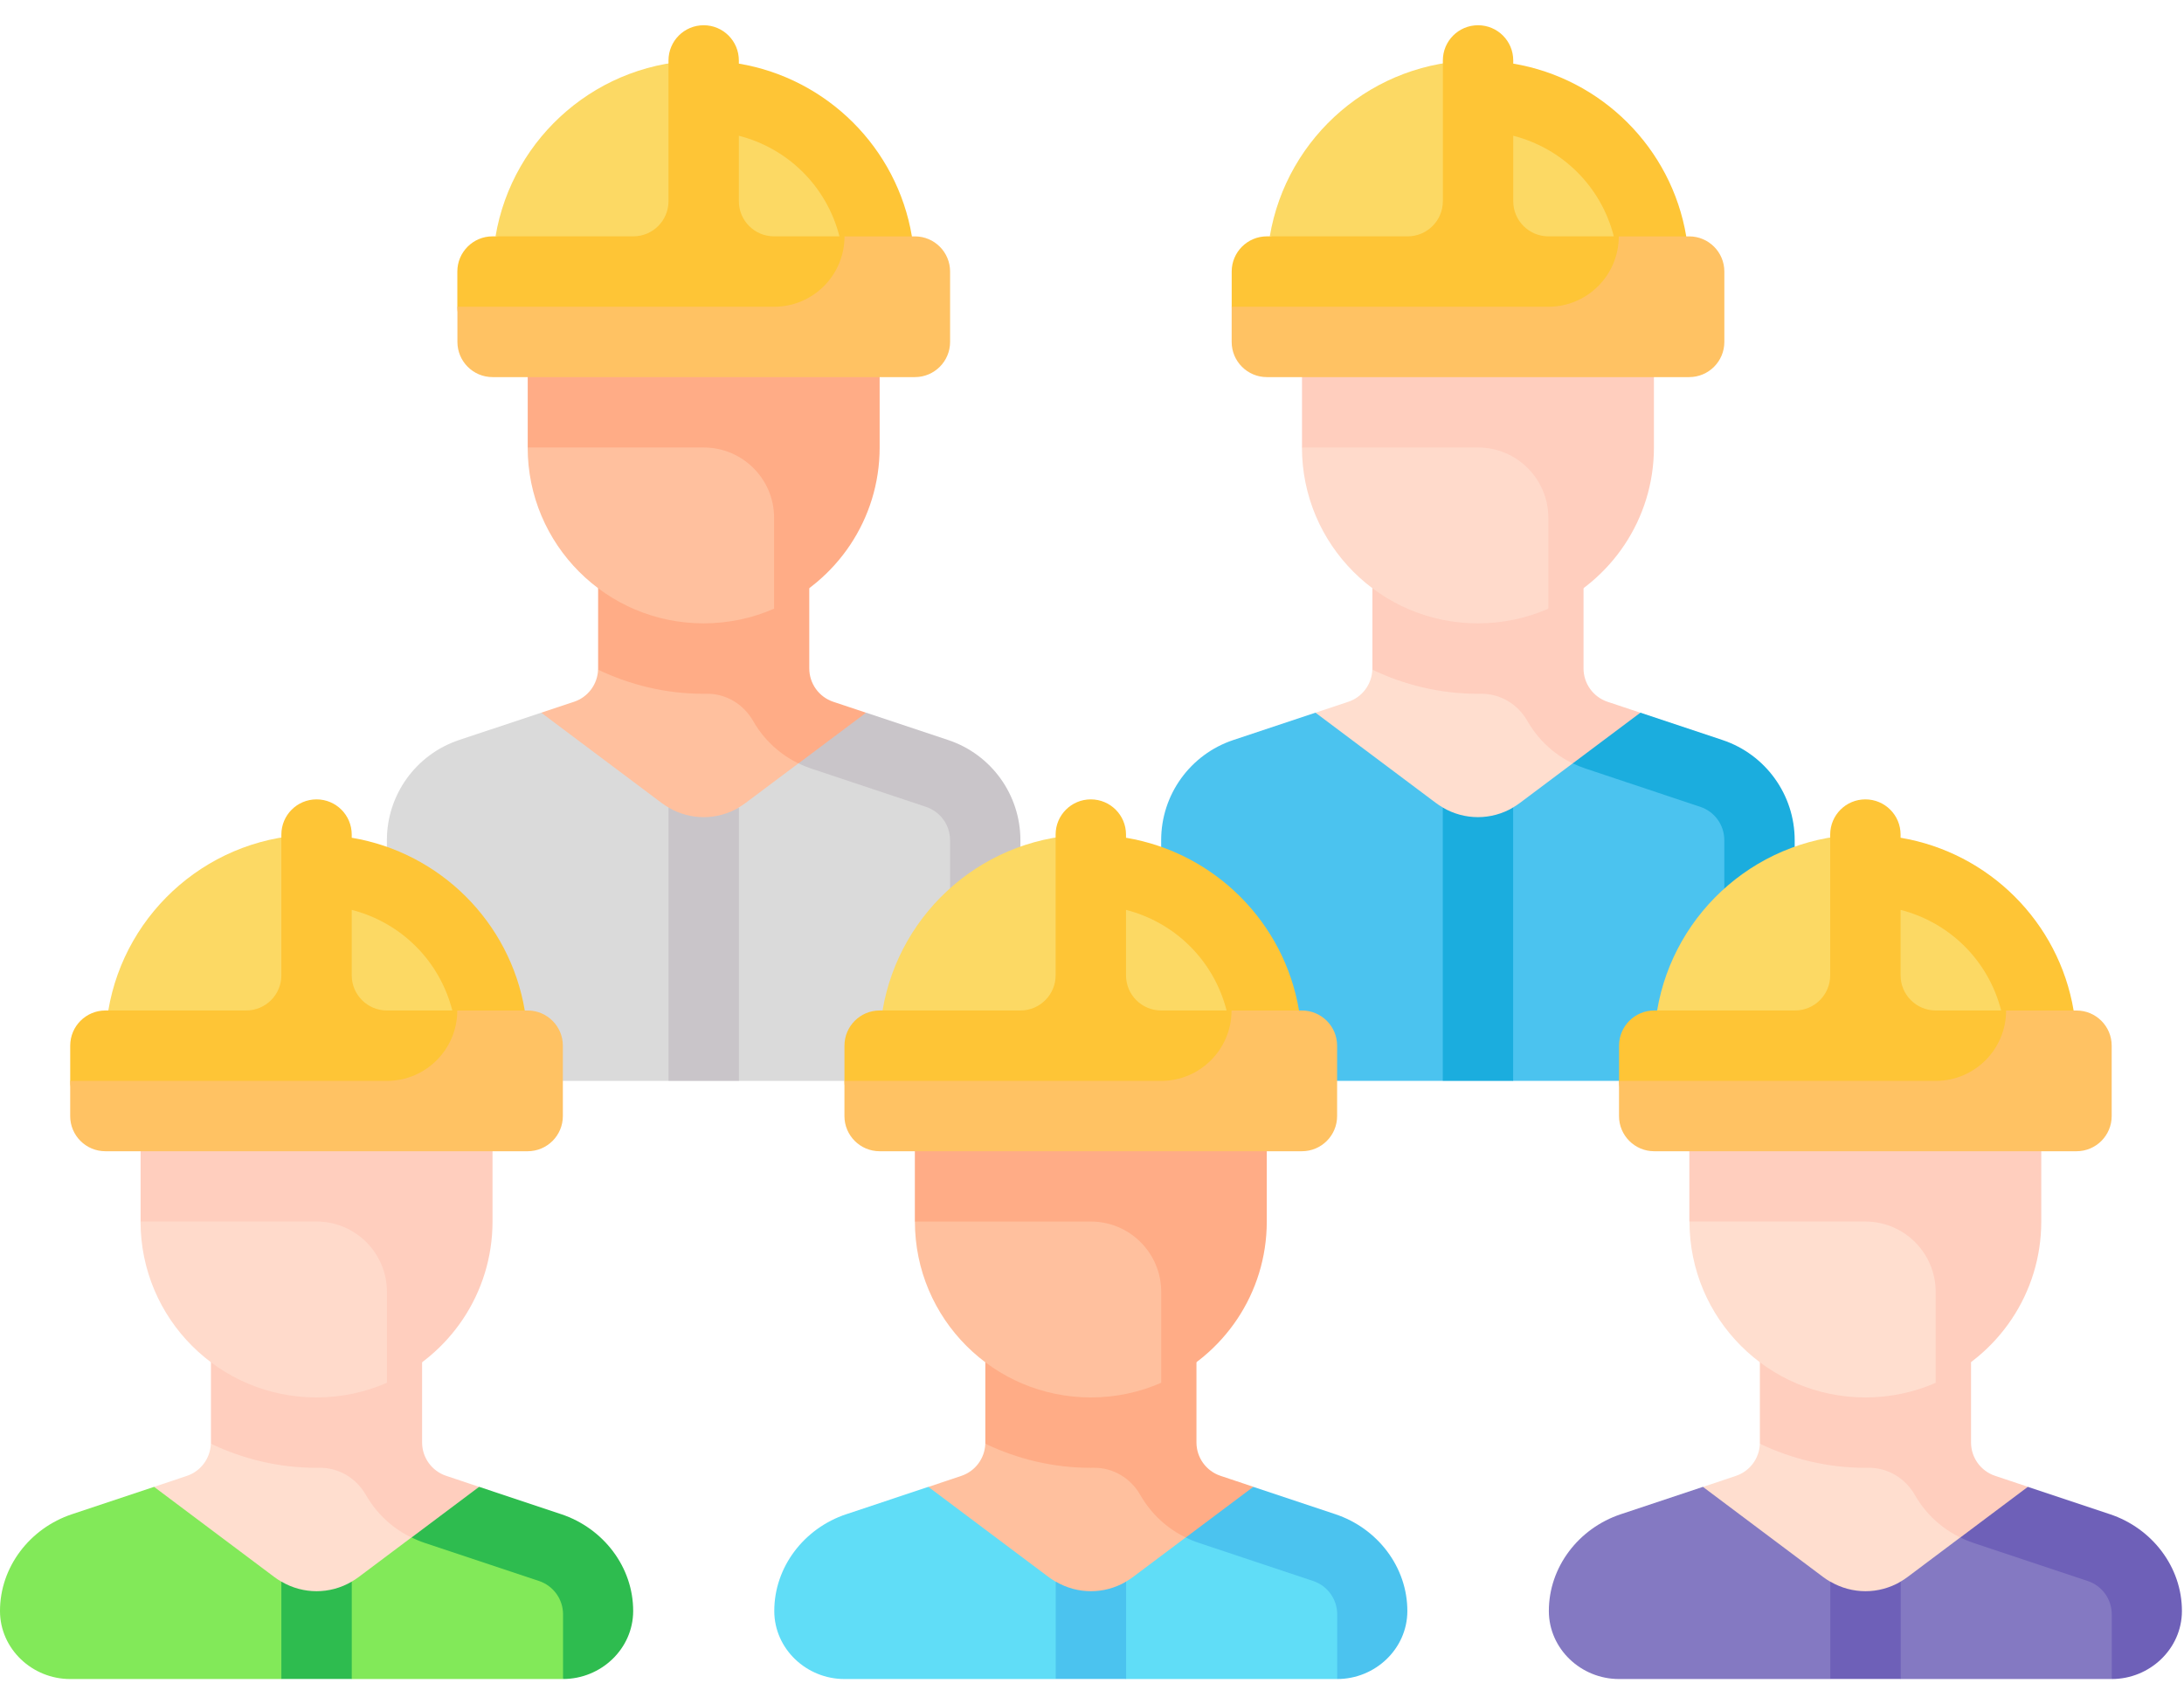
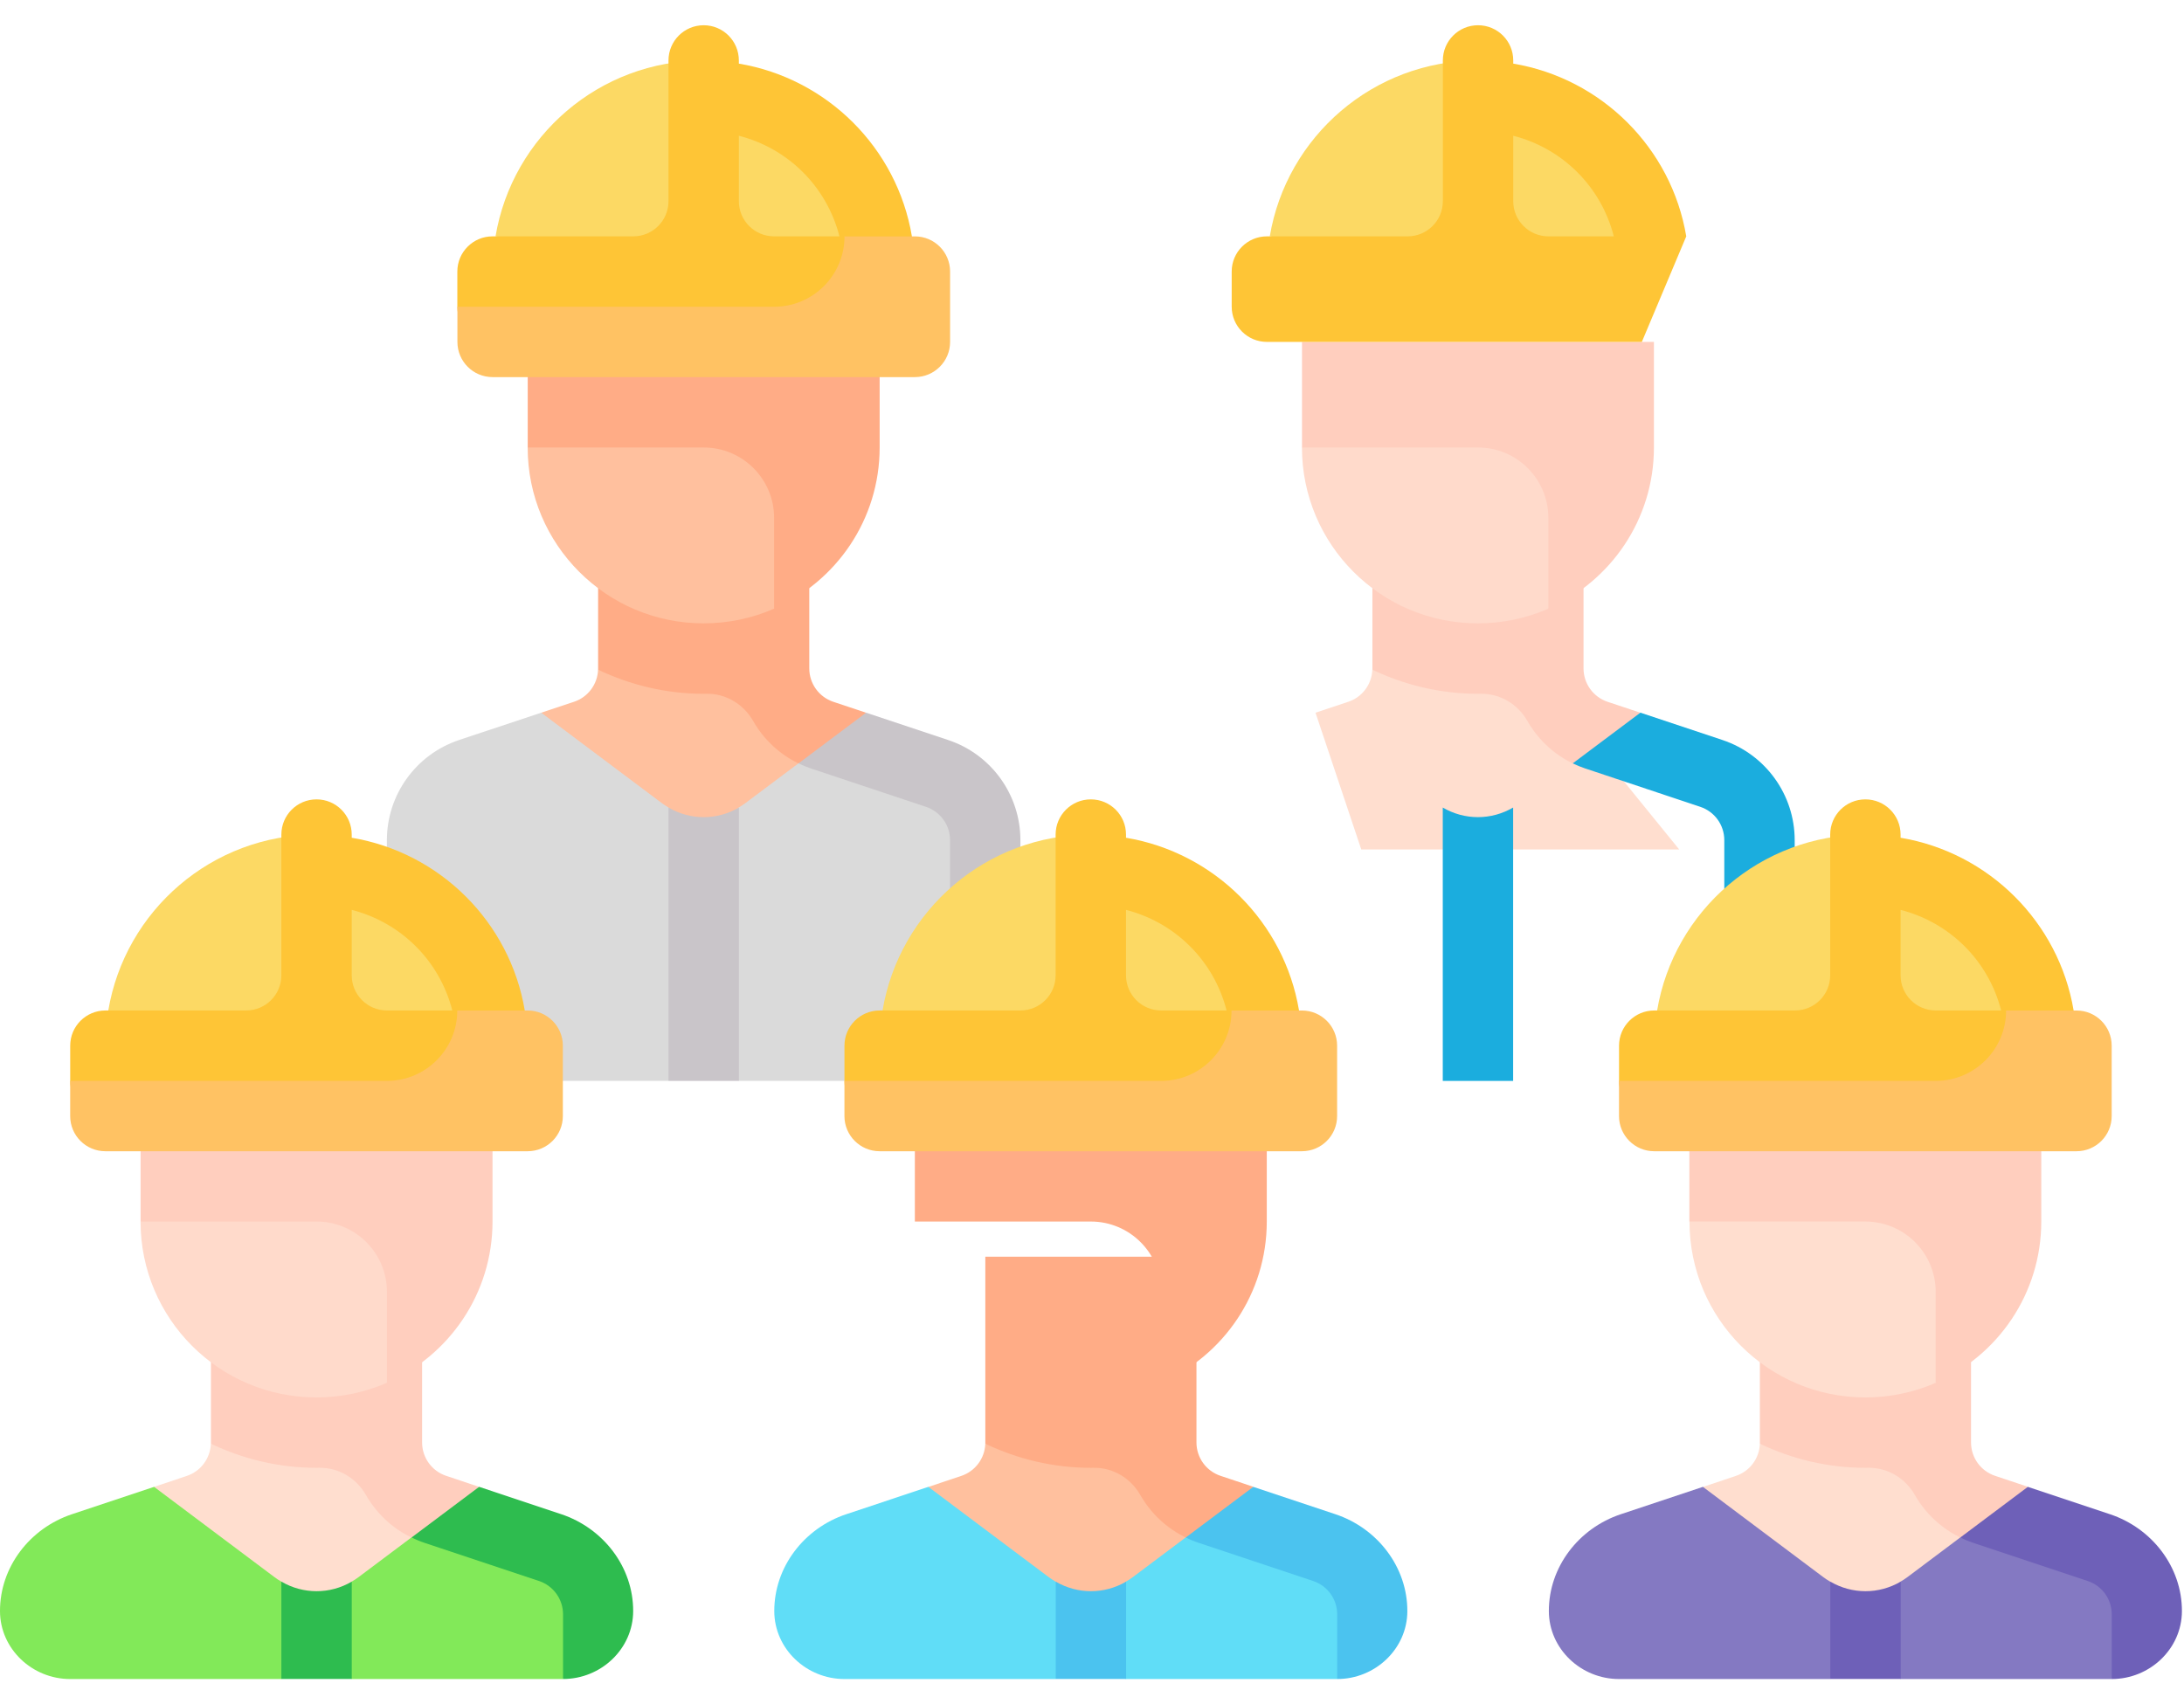
<svg xmlns="http://www.w3.org/2000/svg" width="82" height="64" viewBox="0 0 82 64" fill="none">
  <path d="M20.321 26.765L21.552 26.355C22.077 26.18 22.435 25.698 22.455 25.149L28.347 24.968L33.977 31.901H22.04L20.321 26.765Z" fill="#FFC09E" />
  <path d="M22.457 25.102V18.127H30.385V25.102C30.385 25.671 30.749 26.176 31.288 26.356L32.52 26.766L30.452 28.862C29.507 28.547 28.748 27.9 28.278 27.077C27.916 26.443 27.256 26.043 26.526 26.054C26.491 26.054 26.456 26.055 26.421 26.055C24.998 26.055 23.661 25.724 22.456 25.15C22.457 25.134 22.457 25.119 22.457 25.102Z" fill="#FFAC86" />
  <path d="M17.237 27.791L20.32 26.764L24.832 30.148C24.918 30.212 25.006 30.271 25.097 30.323L26.412 31.539L27.739 30.323C27.83 30.271 27.918 30.212 28.003 30.148L29.977 28.668L32.516 28.146L37.016 30.058V38.924L35.667 40.59H27.739L26.39 39.55L25.097 40.59H17.169C15.709 40.59 14.526 39.407 14.526 37.947V31.552C14.526 29.846 15.618 28.331 17.237 27.791Z" fill="#DADADA" />
  <path d="M18.605 8.877C19.234 5.127 22.495 2.271 26.423 2.271L31.999 5.733L32.781 10.737L18.605 8.877Z" fill="#FCD964" />
  <path d="M30.727 15.254V20.71L29.061 22.86C28.252 23.213 27.358 23.41 26.419 23.41C22.77 23.41 19.812 20.452 19.812 16.804L21.24 15.254L30.727 15.254Z" fill="#FFC09E" />
  <path d="M26.421 16.805H19.814V12.841H33.027V16.805C33.027 19.512 31.395 21.84 29.064 22.86V19.447C29.064 17.988 27.88 16.805 26.421 16.805Z" fill="#FFAC86" />
  <path d="M18.492 8.876H23.778C24.507 8.876 25.099 8.284 25.099 7.555V2.27C25.099 1.54 25.69 0.948 26.42 0.948C27.15 0.948 27.741 1.54 27.741 2.27V2.389C31.06 2.947 33.681 5.557 34.238 8.876L34.238 8.876L32.57 12.84H18.492C17.763 12.84 17.171 12.248 17.171 11.518V10.197C17.171 9.468 17.763 8.876 18.492 8.876ZM27.741 7.555C27.741 8.285 28.333 8.876 29.063 8.876H31.518C31.035 6.994 29.582 5.57 27.741 5.098V7.555Z" fill="#FEC536" />
  <path d="M31.708 8.877H34.351C35.08 8.877 35.672 9.468 35.672 10.198V12.841C35.672 13.571 35.08 14.162 34.351 14.162H18.495C17.765 14.162 17.174 13.571 17.174 12.841V11.52H29.066C30.525 11.52 31.708 10.336 31.708 8.877Z" fill="#FFC263" />
  <path d="M34.766 30.3L30.452 28.861C30.293 28.808 30.128 28.74 29.98 28.669L32.519 26.765L35.602 27.792C37.221 28.332 38.312 29.847 38.312 31.553V37.948C38.312 39.408 37.129 40.591 35.67 40.591V31.552C35.67 30.983 35.307 30.48 34.766 30.3Z" fill="#C9C5C9" />
  <path d="M27.742 30.327V40.594H25.1V30.328C25.922 30.808 26.92 30.808 27.742 30.327Z" fill="#C9C5C9" />
  <path d="M49.392 26.765L50.623 26.355C51.147 26.18 51.506 25.698 51.525 25.149L57.417 24.968L63.047 31.901H51.11L49.392 26.765Z" fill="#FFDECF" />
  <path d="M51.528 25.102V18.127H59.455V25.102C59.455 25.671 59.819 26.176 60.359 26.356L61.59 26.766L59.523 28.862C58.577 28.547 57.818 27.9 57.348 27.077C56.986 26.443 56.326 26.043 55.596 26.054C55.561 26.054 55.526 26.055 55.492 26.055C54.068 26.055 52.732 25.724 51.527 25.15C51.527 25.134 51.528 25.119 51.528 25.102Z" fill="#FFCEBE" />
-   <path d="M46.307 27.791L49.39 26.764L53.903 30.148C53.988 30.212 54.077 30.271 54.168 30.323L55.483 31.539L56.809 30.323C56.9 30.271 56.988 30.212 57.074 30.148L59.047 28.668L61.586 28.146L66.086 30.058V38.924L64.737 40.59H56.809L55.461 39.55L54.167 40.59H46.239C44.78 40.59 43.597 39.407 43.597 37.947V31.552C43.596 29.846 44.688 28.331 46.307 27.791Z" fill="#4BC3EF" />
  <path d="M47.675 8.877C48.304 5.127 51.565 2.271 55.493 2.271L61.07 5.733L61.852 10.737L47.675 8.877Z" fill="#FCD964" />
  <path d="M59.797 15.254V20.71L58.132 22.86C57.322 23.213 56.429 23.41 55.489 23.41C51.84 23.41 48.883 20.452 48.883 16.804L50.31 15.254L59.797 15.254Z" fill="#FFDACB" />
  <path d="M55.491 16.805H48.885V12.841H62.098V16.805C62.098 19.512 60.465 21.84 58.134 22.86V19.447C58.134 17.988 56.95 16.805 55.491 16.805Z" fill="#FFCEBE" />
  <path d="M47.567 8.876H52.852C53.582 8.876 54.173 8.284 54.173 7.555V2.27C54.173 1.54 54.764 0.948 55.494 0.948C56.225 0.948 56.816 1.54 56.816 2.27V2.389C60.134 2.947 62.756 5.557 63.312 8.876L63.312 8.876L61.644 12.84H47.567C46.837 12.84 46.245 12.248 46.245 11.518V10.197C46.245 9.468 46.837 8.876 47.567 8.876ZM56.816 7.555C56.816 8.285 57.407 8.876 58.137 8.876H60.592C60.11 6.994 58.656 5.57 56.816 5.098V7.555Z" fill="#FEC536" />
-   <path d="M60.778 8.877H63.421C64.151 8.877 64.742 9.468 64.742 10.198V12.841C64.742 13.571 64.151 14.162 63.421 14.162H47.565C46.836 14.162 46.244 13.571 46.244 12.841V11.52H58.136C59.595 11.52 60.778 10.336 60.778 8.877Z" fill="#FFC263" />
  <path d="M63.836 30.299L59.522 28.86C59.364 28.807 59.198 28.739 59.05 28.668L61.59 26.764L64.672 27.791C66.291 28.331 67.383 29.846 67.383 31.552V37.947C67.383 39.407 66.2 40.59 64.74 40.59V31.552C64.74 30.982 64.378 30.479 63.836 30.299Z" fill="#1BADDE" />
  <path d="M56.812 30.326V40.593H54.17V30.327C54.992 30.808 55.99 30.807 56.812 30.326Z" fill="#1BADDE" />
  <path d="M34.861 55.839L36.091 55.427C36.616 55.252 36.974 54.77 36.994 54.221L42.886 54.04L48.516 60.973H36.579L34.861 55.839Z" fill="#FFC09E" />
  <path d="M36.995 54.171V47.195H44.922V54.171C44.922 54.739 45.286 55.244 45.826 55.424L47.059 55.836L44.989 57.931C44.044 57.615 43.285 56.968 42.815 56.146C42.453 55.511 41.793 55.112 41.063 55.122C41.028 55.123 40.993 55.123 40.959 55.123C39.535 55.123 38.199 54.793 36.994 54.218C36.994 54.202 36.995 54.187 36.995 54.171Z" fill="#FFAC86" />
  <path d="M33.136 37.948C33.765 34.199 37.026 31.342 40.954 31.342L46.531 34.804L47.312 39.809L33.136 37.948Z" fill="#FCD964" />
-   <path d="M45.266 44.324V49.78L43.6 51.93C42.791 52.283 41.898 52.48 40.958 52.48C37.309 52.48 34.351 49.523 34.351 45.874L35.779 44.324H45.266V44.324Z" fill="#FFC09E" />
  <path d="M40.956 45.874H34.349V41.91H47.562V45.874C47.562 48.581 45.93 50.91 43.599 51.93V48.517C43.599 47.057 42.415 45.874 40.956 45.874Z" fill="#FFAC86" />
  <path d="M33.028 37.948H38.313C39.043 37.948 39.634 37.356 39.634 36.627V31.342C39.634 30.612 40.225 30.02 40.955 30.02C41.686 30.02 42.277 30.612 42.277 31.342V31.461C45.595 32.019 48.217 34.629 48.773 37.948L48.773 37.948L47.105 41.912H33.028C32.298 41.912 31.706 41.32 31.706 40.591V39.27C31.706 38.54 32.298 37.948 33.028 37.948ZM42.277 36.627C42.277 37.357 42.868 37.948 43.598 37.948H46.053C45.571 36.066 44.117 34.642 42.277 34.17V36.627Z" fill="#FEC536" />
  <path d="M46.239 37.949H48.882C49.612 37.949 50.203 38.541 50.203 39.27V41.913C50.203 42.643 49.612 43.234 48.882 43.234H33.026C32.297 43.234 31.705 42.643 31.705 41.913V40.592H43.597C45.056 40.592 46.239 39.409 46.239 37.949Z" fill="#FFC263" />
  <path d="M31.772 56.866L34.855 55.838L39.368 59.223C39.454 59.287 39.543 59.346 39.634 59.398L40.959 60.902L42.274 59.398C42.365 59.346 42.454 59.287 42.54 59.223L44.516 57.74L48.791 57.382C50.371 57.909 51.497 59.366 51.492 61.023L50.204 63.055H42.276L40.959 61.927L39.633 63.055H31.704C30.277 63.055 29.075 61.922 29.071 60.507C29.066 58.85 30.191 57.392 31.772 56.866Z" fill="#60DDF7" />
  <path d="M47.056 55.838L50.139 56.866C51.719 57.392 52.844 58.85 52.84 60.507C52.836 61.922 51.634 63.055 50.206 63.055V60.627C50.206 60.057 49.844 59.554 49.302 59.373L44.988 57.934C44.829 57.882 44.666 57.812 44.519 57.741L47.056 55.838Z" fill="#4BC3EF" />
  <path d="M42.281 59.397V63.053H39.638V59.397C40.461 59.877 41.459 59.877 42.281 59.397Z" fill="#4BC3EF" />
  <path d="M5.783 55.839L7.013 55.427C7.538 55.252 7.896 54.77 7.916 54.221L13.808 54.04L19.438 60.973H7.501L5.783 55.839Z" fill="#FFDECF" />
  <path d="M7.92 54.171V47.195H15.848V54.171C15.848 54.739 16.212 55.244 16.752 55.424L17.984 55.836L15.915 57.931C14.97 57.615 14.211 56.968 13.741 56.146C13.379 55.511 12.719 55.112 11.989 55.122C11.954 55.123 11.919 55.123 11.884 55.123C10.461 55.123 9.124 54.793 7.92 54.218C7.92 54.202 7.92 54.187 7.92 54.171Z" fill="#FFCEBE" />
  <path d="M4.066 37.948C4.695 34.199 7.956 31.342 11.884 31.342L17.46 34.804L18.242 39.809L4.066 37.948Z" fill="#FCD964" />
  <path d="M16.191 44.324V49.78L14.526 51.93C13.717 52.283 12.823 52.48 11.884 52.48C8.235 52.48 5.277 49.523 5.277 45.874L6.705 44.324H16.191V44.324Z" fill="#FFDACB" />
  <path d="M11.886 45.874H5.279V41.91H18.492V45.874C18.492 48.581 16.86 50.91 14.528 51.93V48.517C14.528 47.057 13.345 45.874 11.886 45.874Z" fill="#FFCEBE" />
  <path d="M3.957 37.948H9.242C9.972 37.948 10.564 37.356 10.564 36.627V31.342C10.564 30.612 11.155 30.02 11.885 30.02C12.615 30.02 13.206 30.612 13.206 31.342V31.461C16.525 32.019 19.146 34.629 19.703 37.948L19.703 37.948L18.035 41.912H3.957C3.227 41.912 2.636 41.32 2.636 40.591V39.27C2.636 38.54 3.228 37.948 3.957 37.948ZM13.206 36.627C13.206 37.357 13.798 37.948 14.528 37.948H16.983C16.5 36.066 15.046 34.642 13.206 34.17V36.627Z" fill="#FEC536" />
  <path d="M17.169 37.949H19.811C20.541 37.949 21.133 38.541 21.133 39.27V41.913C21.133 42.643 20.541 43.234 19.811 43.234H3.956C3.226 43.234 2.635 42.643 2.635 41.913V40.592H14.526C15.986 40.592 17.169 39.409 17.169 37.949Z" fill="#FFC263" />
  <path d="M2.701 56.866L5.785 55.838L10.298 59.223C10.384 59.287 10.472 59.346 10.563 59.398L11.888 60.902L13.203 59.398C13.294 59.346 13.383 59.287 13.469 59.223L15.446 57.74L19.721 57.382C21.301 57.909 22.427 59.366 22.422 61.023L21.134 63.055H13.205L11.889 61.927L10.562 63.055H2.634C1.206 63.055 0.004 61.922 0 60.507C-0.005 58.85 1.121 57.392 2.701 56.866Z" fill="#82E959" />
  <path d="M17.989 55.837L21.072 56.865C22.653 57.392 23.778 58.849 23.773 60.506C23.769 61.922 22.567 63.054 21.14 63.054V60.626C21.14 60.056 20.777 59.553 20.235 59.372L15.921 57.934C15.762 57.881 15.6 57.81 15.452 57.74L17.989 55.837Z" fill="#2EBC4F" />
  <path d="M13.207 59.397V63.053H10.564V59.397C11.387 59.877 12.385 59.877 13.207 59.397Z" fill="#2EBC4F" />
  <path d="M63.943 55.839L65.173 55.427C65.698 55.252 66.056 54.77 66.076 54.221L71.968 54.04L77.598 60.973H65.661L63.943 55.839Z" fill="#FFDECF" />
  <path d="M66.076 54.171V47.195H74.004V54.171C74.004 54.739 74.368 55.244 74.908 55.424L76.141 55.836L74.072 57.931C73.126 57.615 72.367 56.968 71.897 56.146C71.535 55.511 70.875 55.112 70.145 55.122C70.11 55.123 70.076 55.123 70.041 55.123C68.617 55.123 67.281 54.793 66.076 54.218C66.076 54.202 66.076 54.187 66.076 54.171Z" fill="#FFCEBE" />
  <path d="M62.218 37.948C62.847 34.199 66.108 31.342 70.036 31.342L75.613 34.804L76.394 39.809L62.218 37.948Z" fill="#FCD964" />
  <path d="M74.348 44.324V49.78L72.682 51.93C71.873 52.283 70.98 52.48 70.04 52.48C66.391 52.48 63.433 49.523 63.433 45.874L64.861 44.324H74.348V44.324Z" fill="#FFDECF" />
  <path d="M70.034 45.874H63.428V41.91H76.641V45.874C76.641 48.581 75.008 50.91 72.677 51.93V48.517C72.677 47.057 71.494 45.874 70.034 45.874Z" fill="#FFCEBE" />
  <path d="M62.11 37.948H67.395C68.125 37.948 68.716 37.356 68.716 36.627V31.342C68.716 30.612 69.307 30.02 70.037 30.02C70.768 30.02 71.359 30.612 71.359 31.342V31.461C74.677 32.019 77.299 34.629 77.856 37.948L77.855 37.948L76.187 41.912H62.11C61.38 41.912 60.788 41.32 60.788 40.591V39.27C60.788 38.54 61.38 37.948 62.11 37.948ZM71.359 36.627C71.359 37.357 71.95 37.948 72.68 37.948H75.135C74.653 36.066 73.199 34.642 71.359 34.17V36.627Z" fill="#FEC536" />
  <path d="M75.321 37.949H77.964C78.694 37.949 79.285 38.541 79.285 39.27V41.913C79.285 42.643 78.694 43.234 77.964 43.234H62.108C61.379 43.234 60.787 42.643 60.787 41.913V40.592H72.679C74.138 40.592 75.321 39.409 75.321 37.949Z" fill="#FFC263" />
  <path d="M60.854 56.866L63.937 55.838L68.45 59.223C68.536 59.287 68.625 59.346 68.716 59.398L70.041 60.902L71.356 59.398C71.447 59.346 71.536 59.287 71.622 59.223L73.598 57.74L77.873 57.382C79.453 57.909 80.579 59.366 80.574 61.023L79.286 63.055H71.358L70.041 61.927L68.715 63.055H60.786C59.359 63.055 58.157 61.922 58.153 60.507C58.148 58.85 59.273 57.392 60.854 56.866Z" fill="#8479C2" />
  <path d="M76.137 55.838L79.221 56.866C80.801 57.392 81.927 58.85 81.922 60.507C81.918 61.922 80.716 63.055 79.288 63.055V60.626C79.288 60.057 78.926 59.553 78.384 59.373L74.07 57.934C73.911 57.881 73.748 57.811 73.601 57.74L76.137 55.838Z" fill="#6E60B8" />
  <path d="M71.363 59.397V63.053H68.72V59.397C69.543 59.877 70.541 59.877 71.363 59.397Z" fill="#6E60B8" />
</svg>